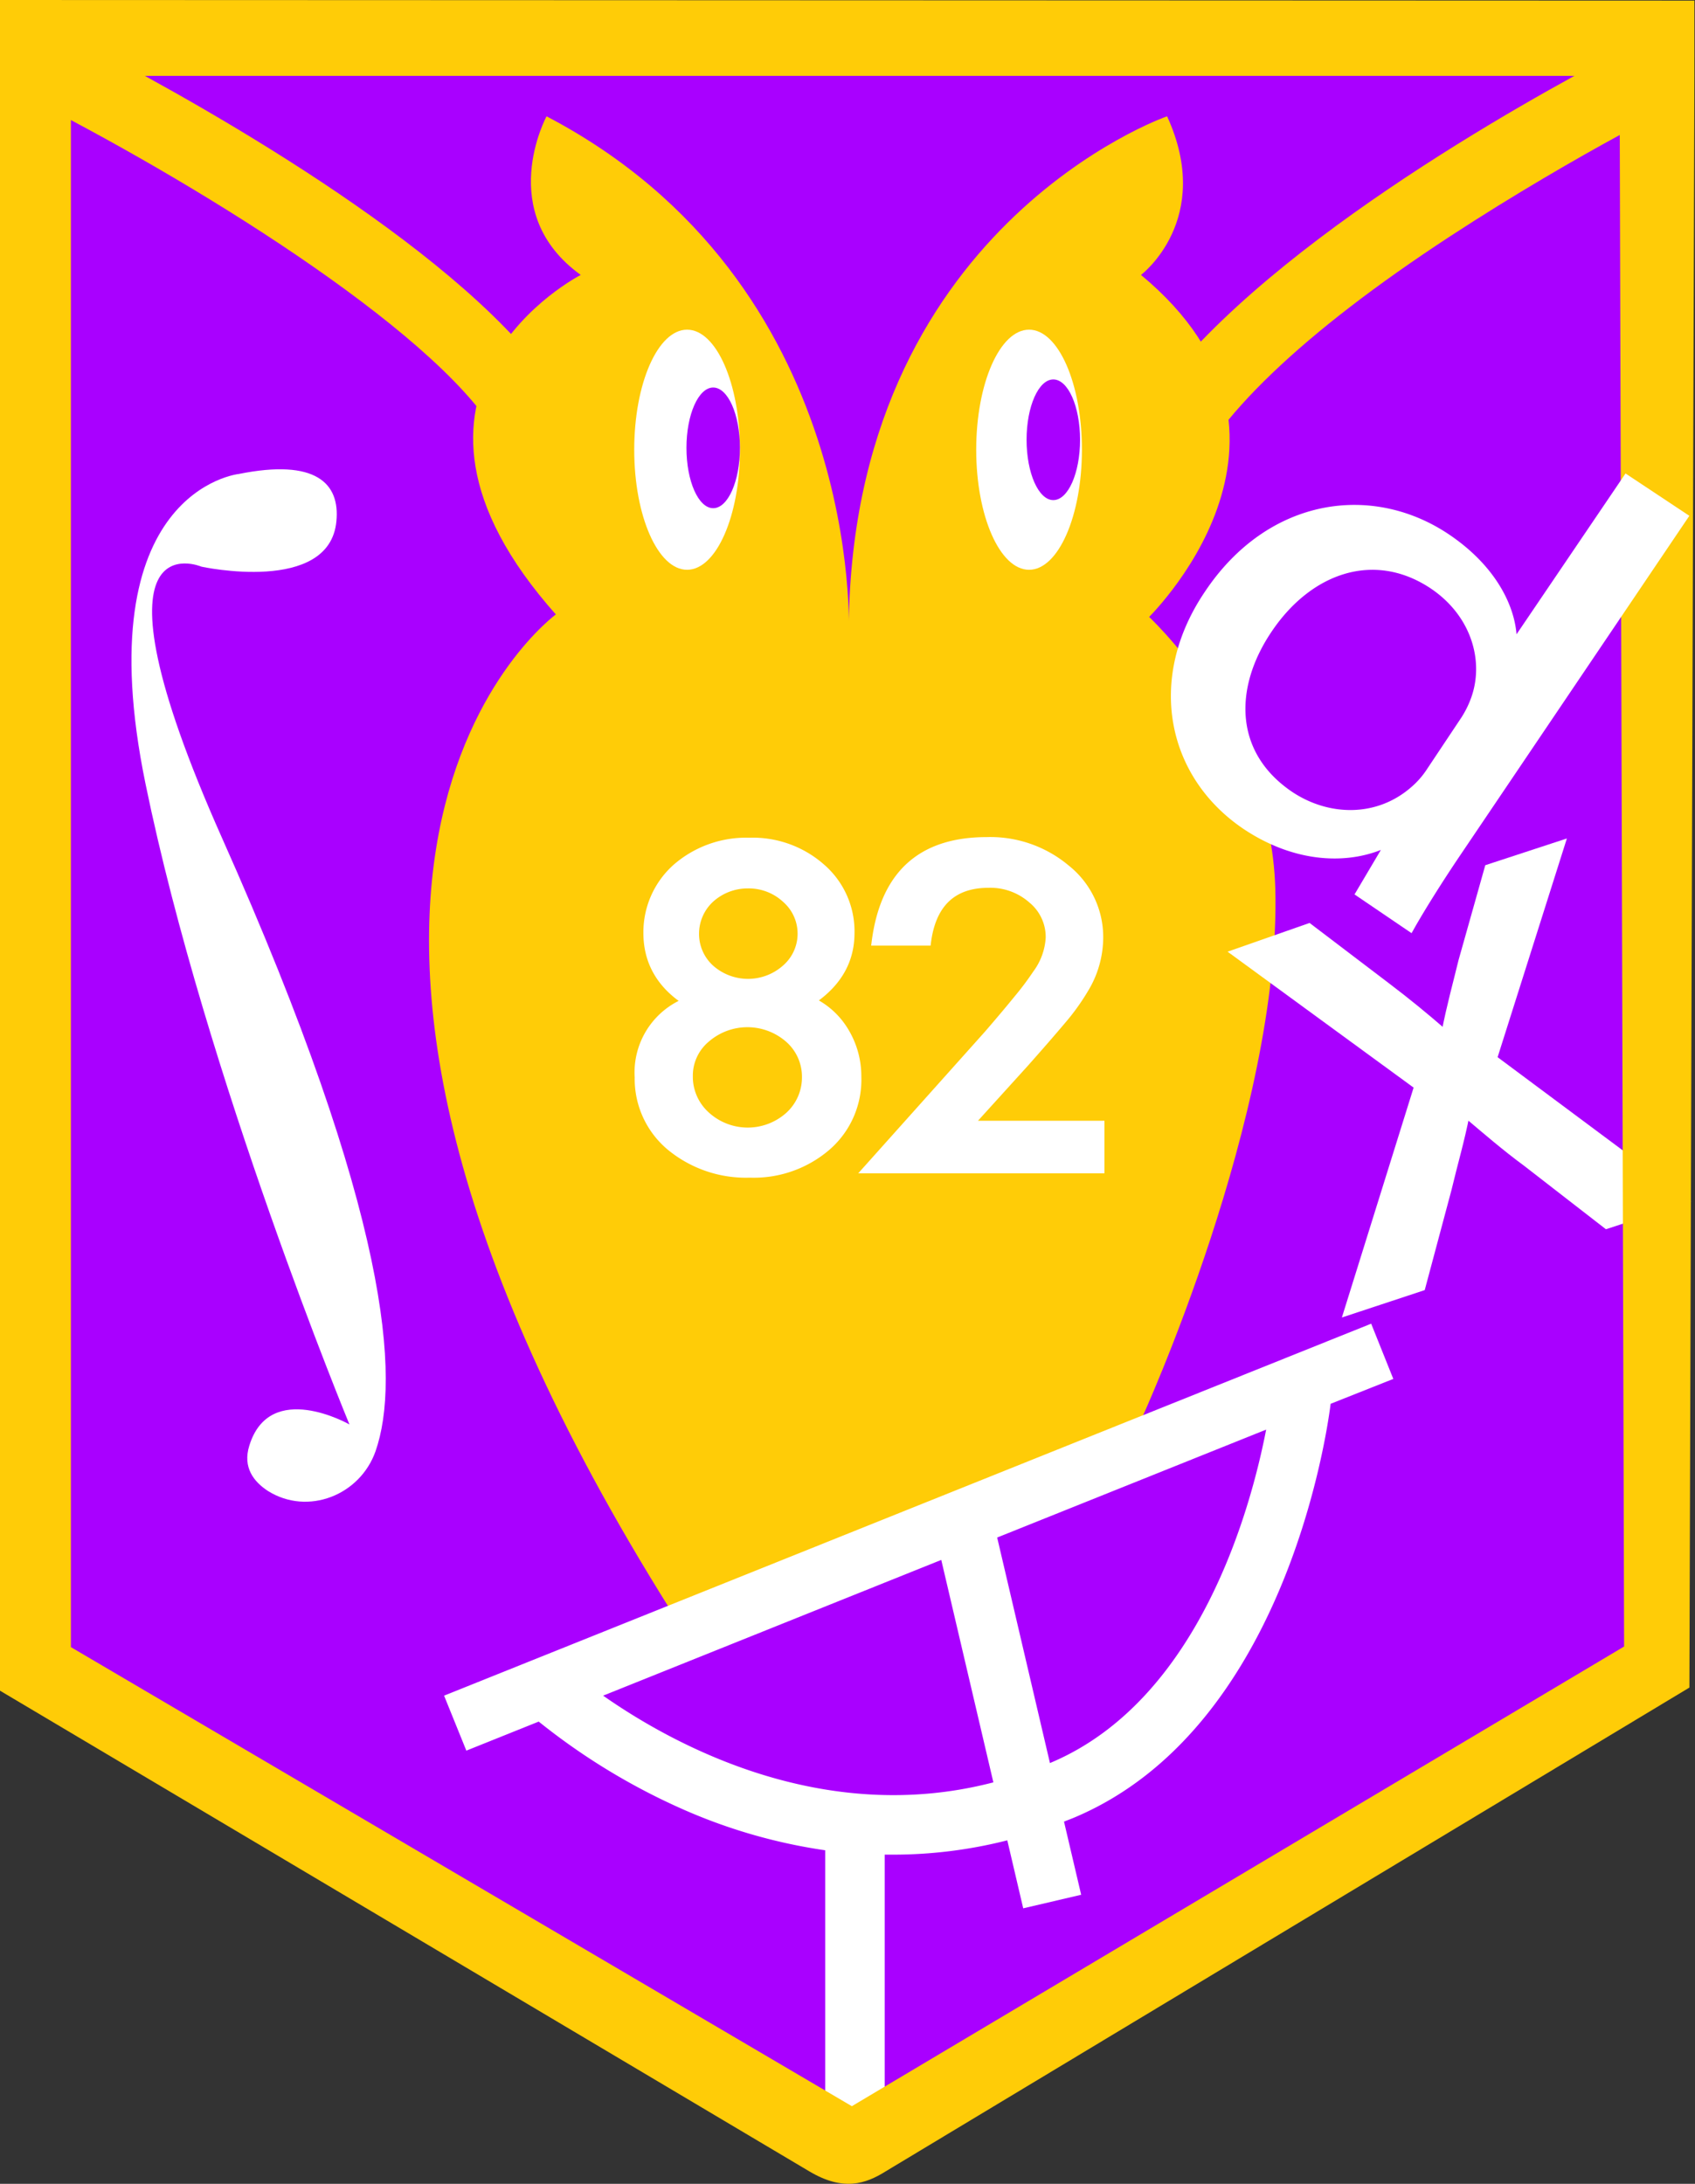
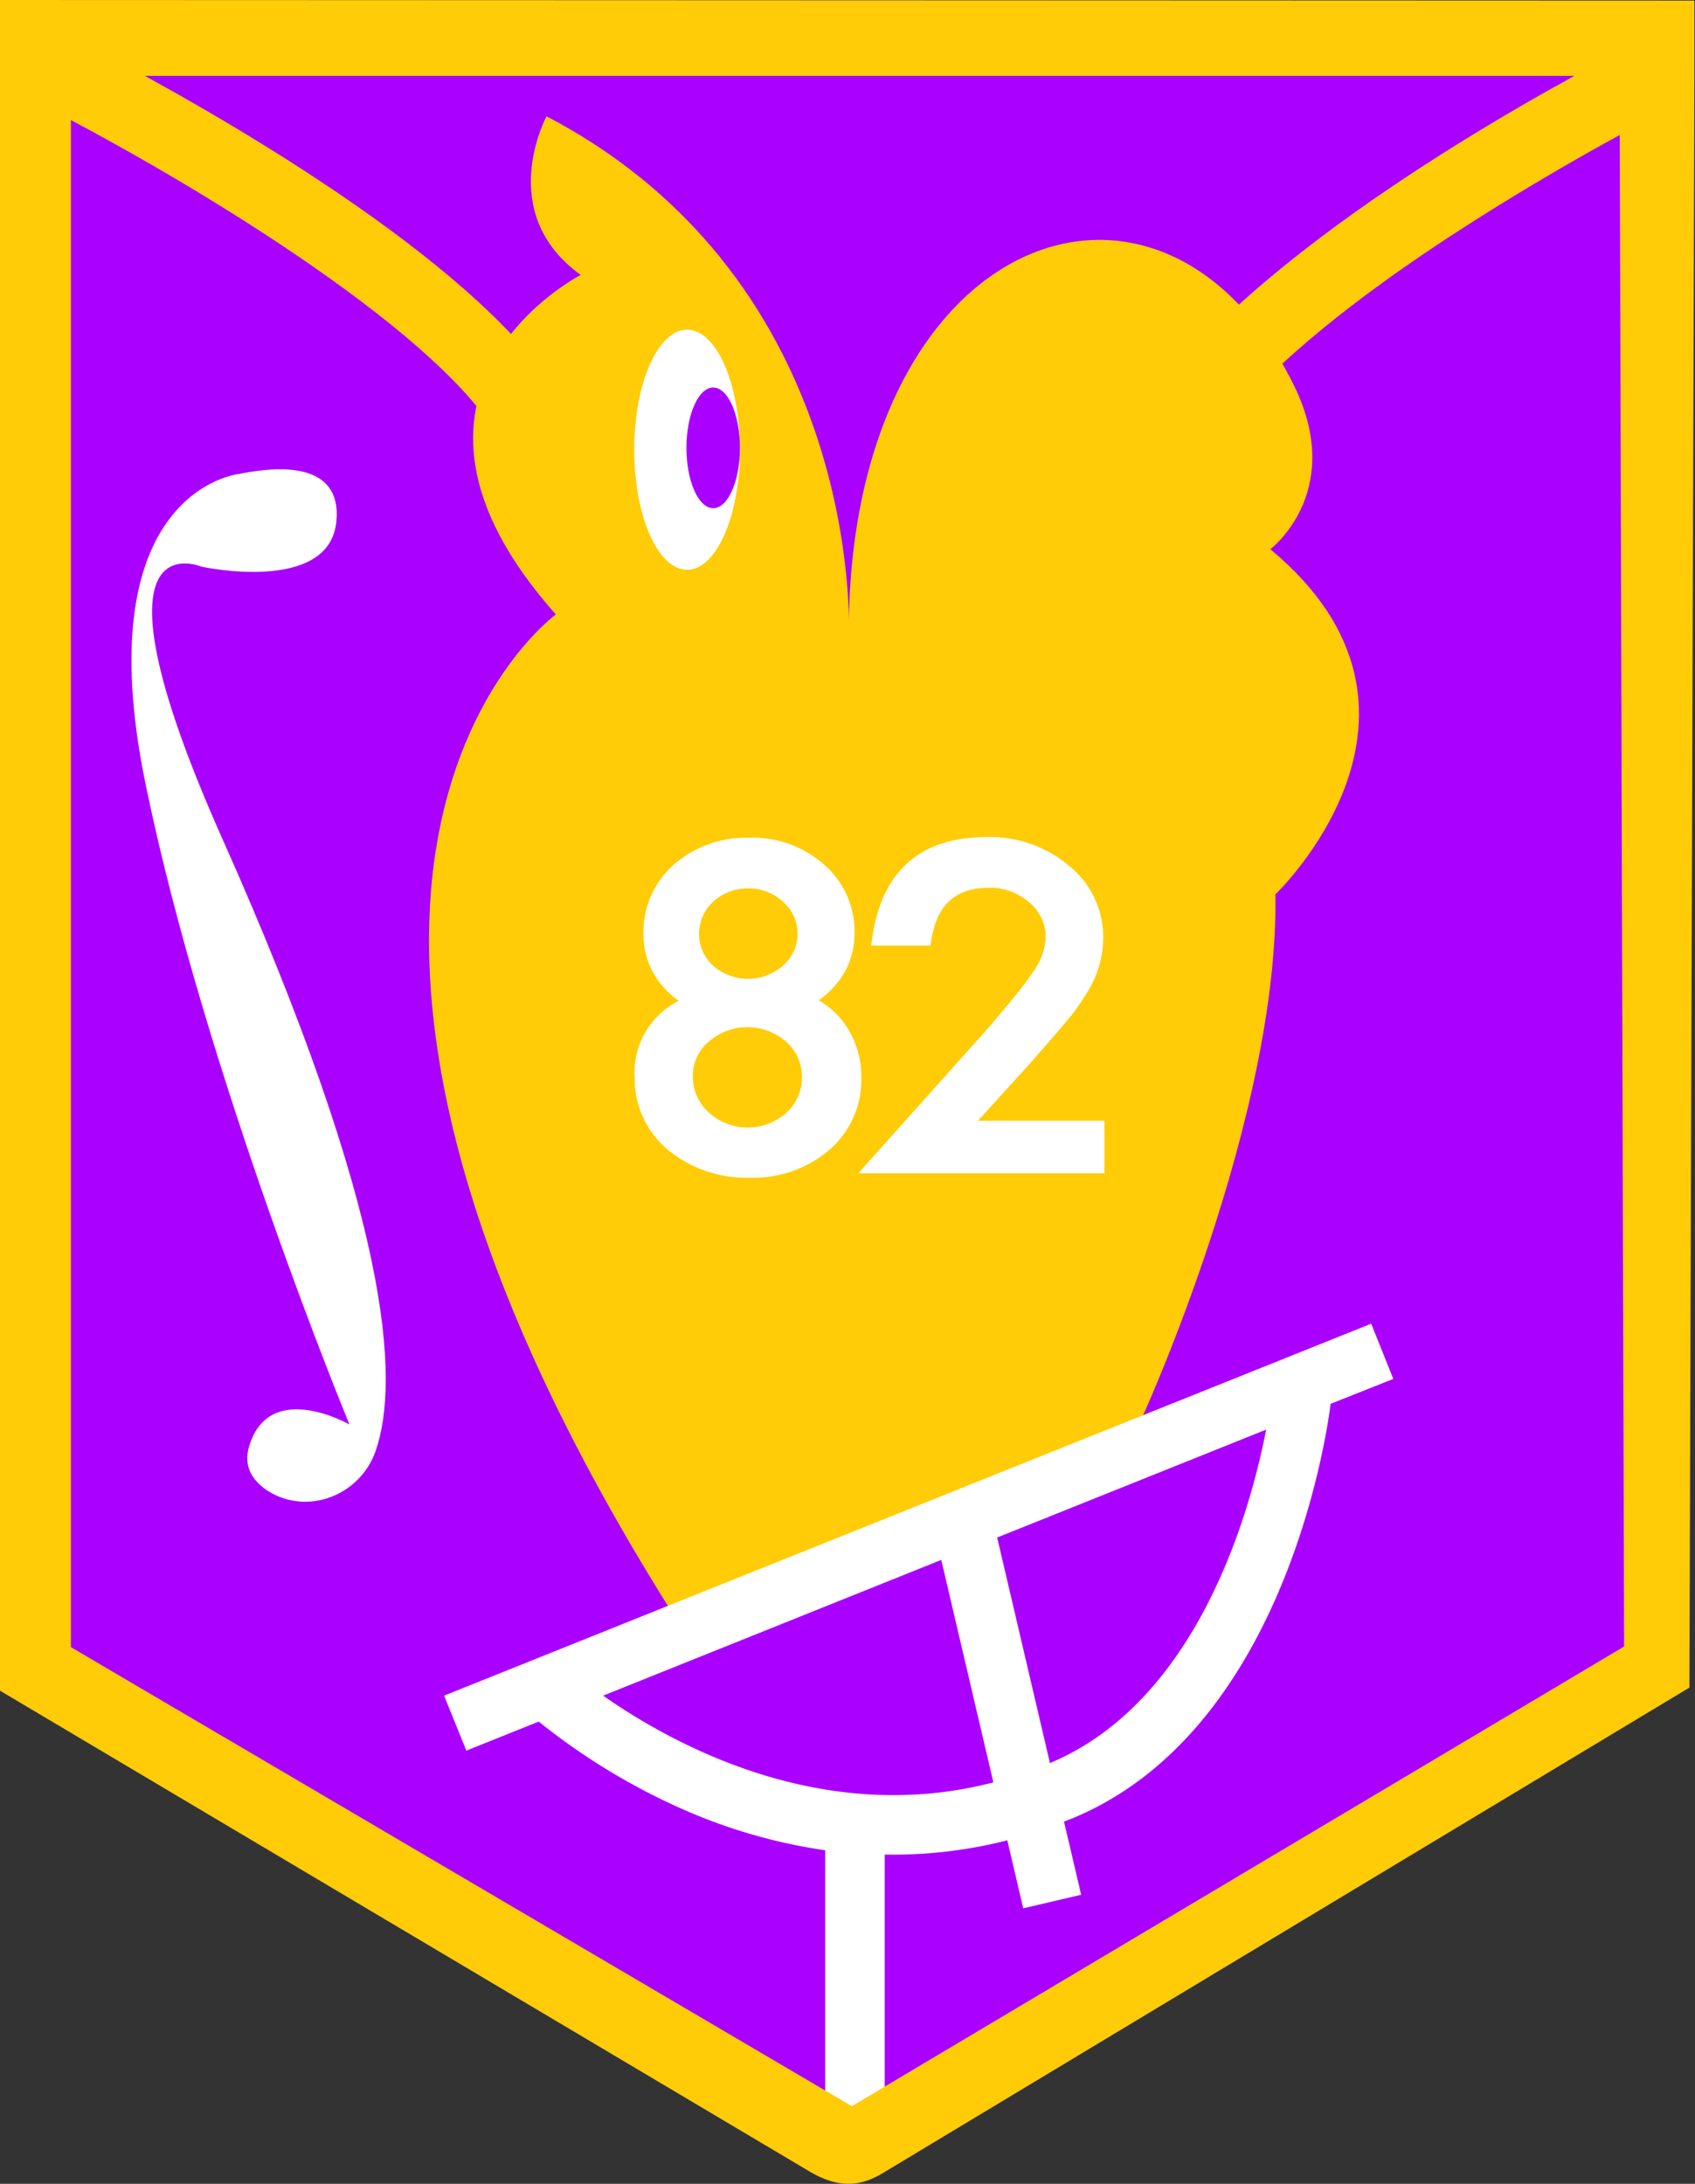
<svg xmlns="http://www.w3.org/2000/svg" viewBox="0 0 272.6 351.08">
  <rect x="0" y="0" width="272.6" height="351.08" fill="#333333" stroke="none" />
  <path d="M272.4.7H.6V13.9L9,18.5V266.3l129.8,74.8,129.7-74.8L267.3,12.7l5.2-3.5V.7Z" fill="#a900ff" />
-   <path d="M136.5,101.8s2.6-56.3-48.6-83.1c0,0-8.4,15.5,5.5,25.5,0,0-36.2,18.5-3.9,54.7v-.2S32.8,139.5,108,259.1l75.5-30.8s22.6-49.2,21.6-85.5c-.8-26.2-20.8-44.1-20.8-44.1v1s30.8-29.3-.8-55.5c0,0,11.8-8.9,4.2-25.5C187.6,18.7,136.5,36.6,136.5,101.8Z" fill="#ffcc07" />
-   <path d="M210.5,149.1l12.5,9.5c3.3,2.5,6.1,4.8,9.1,7.4l.4-.1c.8-4.1,1.8-7.7,2.7-11.4l4.2-14.9,11.6-3.8-10.9,34.4,30.5,22.7-12.2,4-12.9-10c-3.4-2.5-6.4-5.1-9.6-7.8l-.2.1c-.8,4.1-1.9,7.8-2.9,12l-4.2,15.7-11.8,3.9,11.3-36.2-29.3-21.4Z" fill="#fff" stroke="#fff" stroke-miterlimit="10" stroke-width="1.29" />
+   <path d="M136.5,101.8s2.6-56.3-48.6-83.1c0,0-8.4,15.5,5.5,25.5,0,0-36.2,18.5-3.9,54.7v-.2S32.8,139.5,108,259.1l75.5-30.8s22.6-49.2,21.6-85.5v1s30.8-29.3-.8-55.5c0,0,11.8-8.9,4.2-25.5C187.6,18.7,136.5,36.6,136.5,101.8Z" fill="#ffcc07" />
  <path d="M110.2,161c-4.1-2.7-6.2-6.4-6.2-11a14,14,0,0,1,4.7-10.6,17.24,17.24,0,0,1,11.8-4.2,16.82,16.82,0,0,1,11.7,4.2,13.68,13.68,0,0,1,4.7,10.6c0,4.5-2.1,8.1-6.2,10.9a12.54,12.54,0,0,1,5.3,4.9,14,14,0,0,1,2,7.3,14.35,14.35,0,0,1-4.9,11.3,18.15,18.15,0,0,1-12.5,4.4,19.24,19.24,0,0,1-12.9-4.4,14.29,14.29,0,0,1-5.1-11.2A12.35,12.35,0,0,1,110.2,161Zm.7,12a8.26,8.26,0,0,0,2.7,6.2,9.82,9.82,0,0,0,13.2.1,8.2,8.2,0,0,0,2.7-6.1,8,8,0,0,0-2.7-6.1,10,10,0,0,0-13.2,0A7.65,7.65,0,0,0,110.9,173Zm1-23a7.41,7.41,0,0,0,2.4,5.6,9,9,0,0,0,12,0,7.3,7.3,0,0,0,.7-10.3h0a7.71,7.71,0,0,0-.7-.7,8.65,8.65,0,0,0-6-2.3,8.81,8.81,0,0,0-6,2.3A7.54,7.54,0,0,0,111.9,150Z" fill="#fff" stroke="#fff" stroke-miterlimit="10" stroke-width="1.05" />
  <path d="M156.1,180.7h21v7.4H139.2l19.6-21.9q2.85-3.3,4.8-5.7a46.85,46.85,0,0,0,3-4,10.65,10.65,0,0,0,2.1-5.7,7.68,7.68,0,0,0-2.8-6.1,10,10,0,0,0-6.9-2.5c-5.7,0-9,3.1-9.8,9.3h-8.5c1.4-11,7.4-16.4,18-16.4a19.1,19.1,0,0,1,12.9,4.5,14.16,14.16,0,0,1,5.3,11.2,16.14,16.14,0,0,1-2.4,8.3,35.41,35.41,0,0,1-3.6,5q-2.4,2.85-6,6.9Z" fill="#fff" stroke="#fff" stroke-miterlimit="10" stroke-width="1.05" />
  <ellipse cx="110.5" cy="72.3" rx="8.5" ry="19.3" fill="#fff" />
-   <ellipse cx="165.5" cy="72.3" rx="8.5" ry="19.3" fill="#fff" />
  <ellipse cx="114.7" cy="72" rx="4.3" ry="9.7" fill="#a900ff" />
-   <ellipse cx="169.4" cy="70.7" rx="4.3" ry="9.7" fill="#a900ff" />
  <path d="M214,225.68l10.08-4-3.56-8.88L71.42,272.6,75,281.44l11.64-4.67A104.36,104.36,0,0,0,110.12,291a87.63,87.63,0,0,0,22.6,6.46V341h9.56V298.16h1.22a74.48,74.48,0,0,0,18.5-2.3l2.56,10.93,9.32-2.18-2.76-11.76c.63-.25,1.26-.48,1.88-.75C206,278,213.18,232.22,214,225.68ZM97,272.6l54.38-21.82,8.38,35.76C132.33,293.69,108.27,280.49,97,272.6Zm63.37-25.42,43.26-17.35c-2.43,12.55-10.69,43.3-34.45,53.47l-.32.14Z" fill="#fff" />
  <path d="M272.6.1,0,0V271.8l130.2,77.3c5.4,3.2,9,2,12.2,0l129.3-77.8.8-259.2h0V.1Zm-82,78.7c4.2-11.2,18.9-25.3,42.6-40.8,10.4-6.8,20.5-12.6,27.3-16.3l.7,243L137,338.6,11.4,264.8V19.3C40,34.5,77.3,58.7,81.8,74.1l11.5-3.3C87.2,50,47,25.2,23.3,12.2H253.2c-20.6,11.3-64.3,37.6-73.7,62.5Z" fill="#ffcc07" />
  <path d="M32.4,91.1S53,95.6,54.1,83.8c.6-6.1-3.3-10.1-15.7-7.6,0,0-24.7,2.6-15,49.8S56.2,229,56.2,229s-12.8-7.3-16.1,3.4c-1.1,3.5.7,5.8,3,7.3,6.4,4,14.8.7,17.3-6.4,4-11.5,2.4-37.9-24.7-98.6C12.5,82.6,32.4,91.1,32.4,91.1Z" fill="#fff" />
-   <path d="M270.8,83.1l-36.6,54.2c-2.7,4-5.6,8.6-7.4,11.8l-8.1-5.5,4.8-8.1-.2-.1c-6.2,3.1-14.8,2.8-23-2.7-12.1-8.2-15.2-23.6-6-37.2,10-15,26.5-17.2,38.6-8.9,7.6,5.2,10.6,11.9,10.4,17l.2.1L261.6,77Zm-35.5,33a16.19,16.19,0,0,0,1.9-3.7c2.2-6.1.1-13.7-6.7-18.3-9.4-6.3-20-2.7-26.6,7.2-6.1,9.1-6.2,19.9,3.5,26.5,6.1,4.1,14.1,4.3,19.9-.7a14.25,14.25,0,0,0,2.8-3.2Z" fill="#fff" stroke="#fff" stroke-miterlimit="10" stroke-width="1.28" />
</svg>